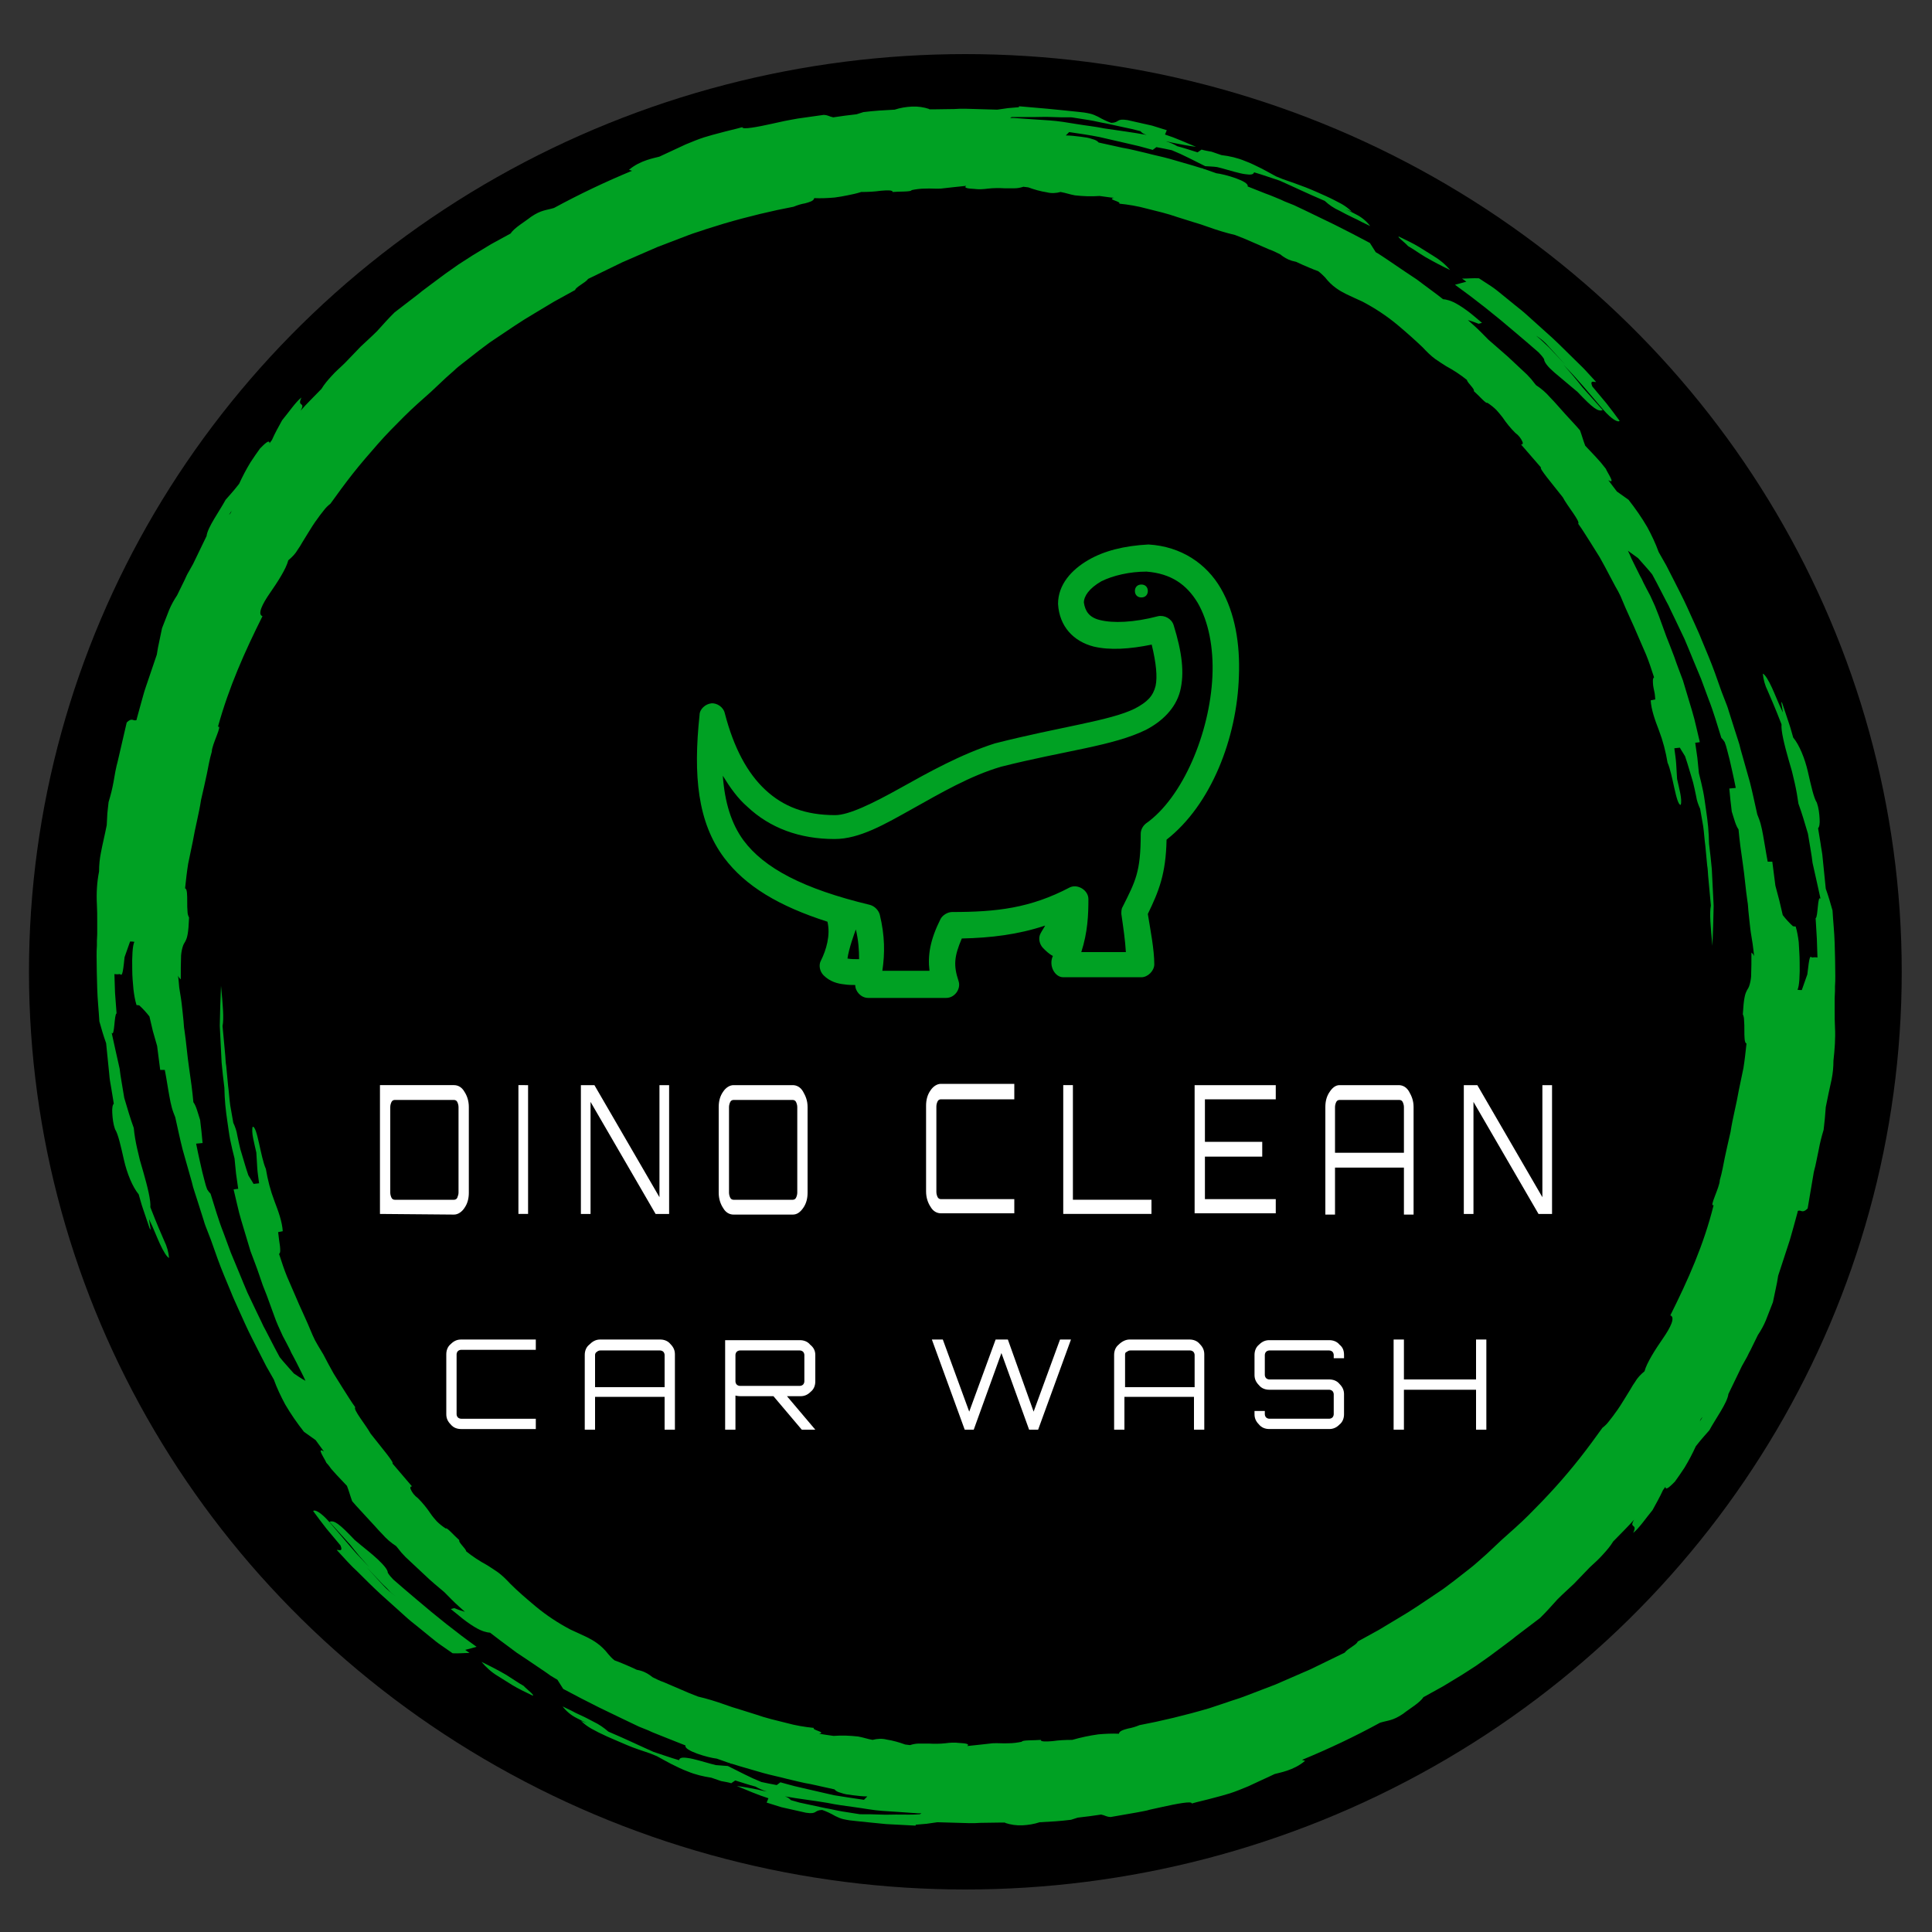
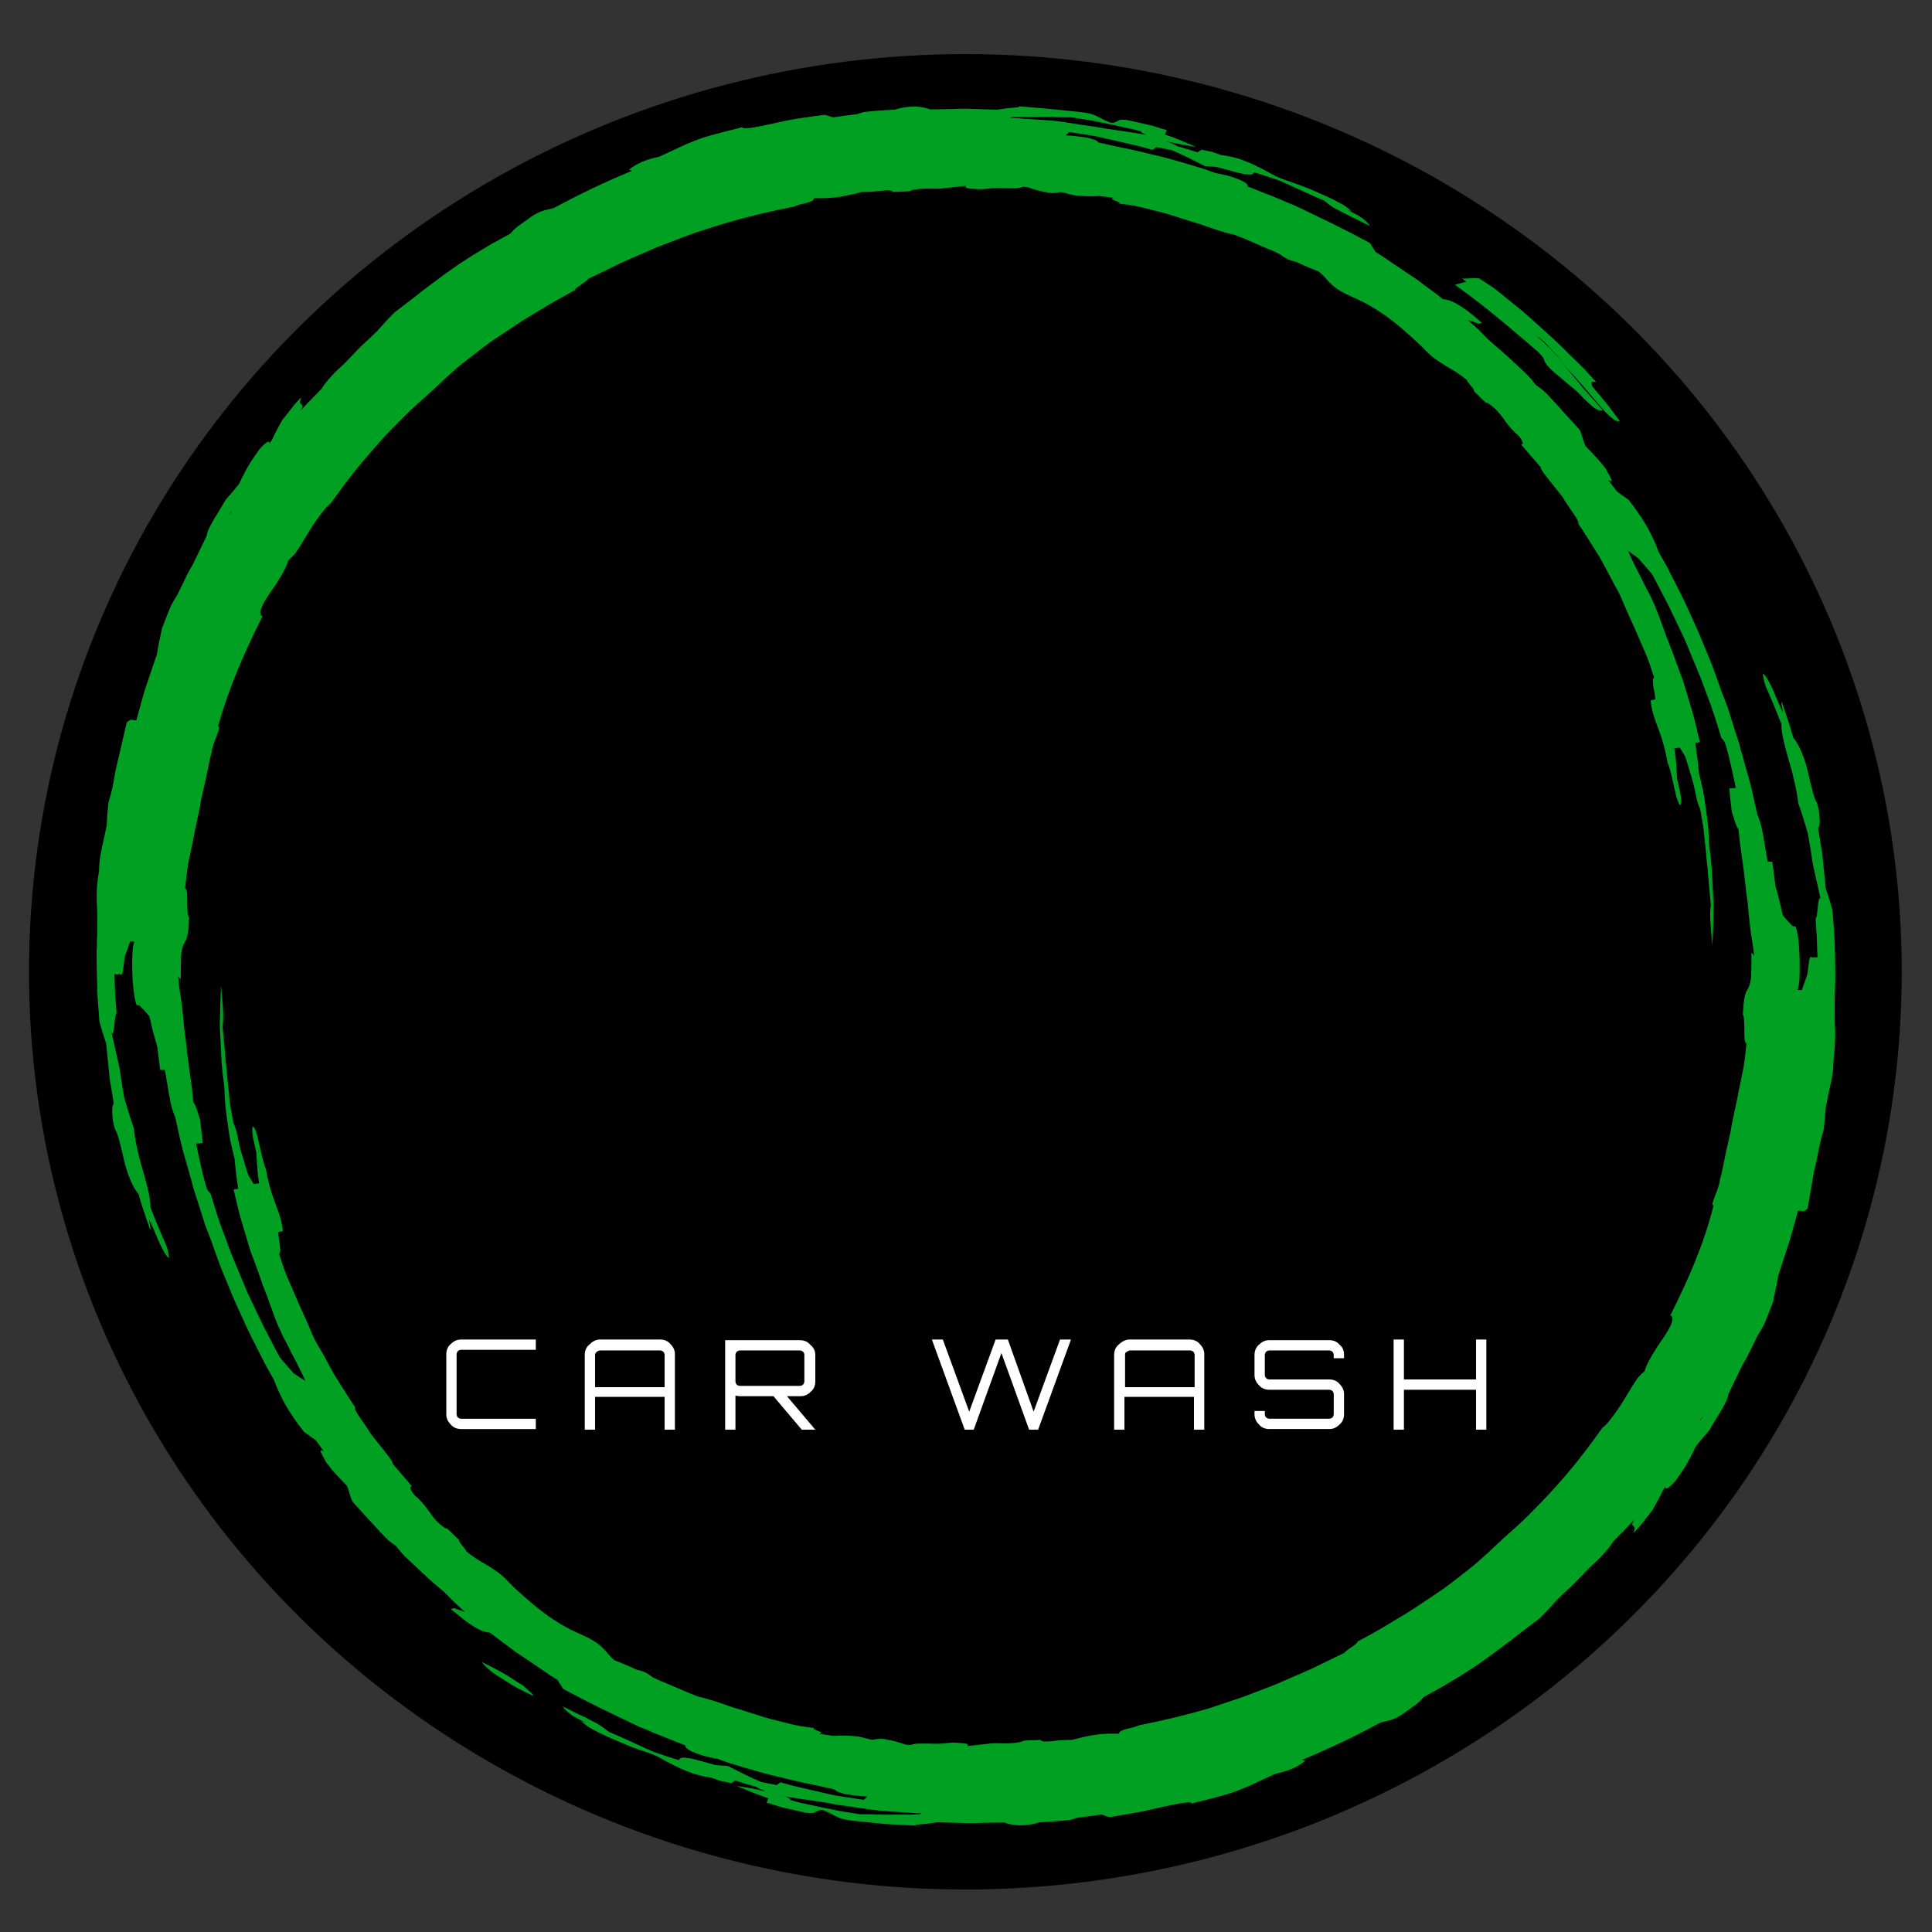
<svg xmlns="http://www.w3.org/2000/svg" version="1.1" id="FLDSRC_ICON" x="0px" y="0px" viewBox="0 0 300 300" style="enable-background:new 0 0 300 300;" xml:space="preserve">
  <rect x="0" y="0" width="300" height="300" fill="#333333" stroke="none" />
  <style type="text/css">
	.st0{fill:#00A123;}
	.st1{fill:#FFFFFF;}
	.st2{fill:none;}
</style>
  <ellipse cx="149.9" cy="150.9" rx="145.4" ry="142.5" />
  <g transform="matrix(0.477 0 0 0.477 15 16.503)">
    <g id="Calque_1-2">
-       <path class="st0" d="M104.3,486.2c-2.7-2.3-5.1-4.3-7.7-6.6c-0.7-0.7-1.3-1.4-1.8-2.2c0-1-1.3-2.5-3.3-4.4s-4.8-4-7.5-6.3    c-5-5.3-6.7-6.5-8.2-5.9l6.7,7.4c1,1.3,2,2.5,3,3.7l3.2,3.6l-3.3-3.5c-1.1-1.1-2.1-2.4-3.2-3.6l-6.4-7.5c-2.8-3.2-4.8-4.2-5.3-3.6    c1.4,1.9,2.8,3.8,4.3,5.7l4.6,5.5c1,2.4-0.9,1.2-1.2,1.5l3.3,3.6c1.1,1.2,2.3,2.4,3.5,3.5c2.4,2.4,4.8,4.8,7.4,7.2l8,7.2    c1.3,1.2,2.8,2.4,4.2,3.5l4.3,3.5c1.1,0.9,2.2,1.8,3.4,2.6l3.6,2.5c1.9,0.1,3.6-0.1,5.5-0.1l-1.4-1l3.7-1    C117,496.7,110.5,491.5,104.3,486.2z M93.3,481.5c-1.8-2-3.6-3.9-5.4-5.9c1.1,1.2,2.3,2.4,3.5,3.7l1.8,1.9    c0.6,0.6,1.3,1.2,1.9,1.9s1.5,1.4,2.3,2C95.9,484,94.5,482.8,93.3,481.5L93.3,481.5z" />
      <path class="st0" d="M139,514.2c-1.8-1-3.6-2.3-5.7-3.6c-2.6-1.5-5.3-2.9-8-4.2c1.5,1.8,3.3,3.4,5.3,4.6c1.4,0.9,3,1.9,4.8,3    s4.1,2.2,6.6,3.4C142.6,517.2,140,515.3,139,514.2z" />
      <path class="st0" d="M565.9,299.8c-0.1-1.7-0.1-3.5-0.1-5.8c0-1.1,0-2.4,0-3.8l0.1-2.2v-1.5c0.1-1.1,0.1-2.3,0.1-3.5    c0-3.4-0.1-6.9-0.2-10.5s-0.5-7.2-0.7-10.7c-0.7-2.5-1.3-4.6-2.2-7.1l-1-9.9c-0.1-1.6-0.5-3.3-0.7-4.9l-0.8-4.9    c0.4-0.3,0.6-1.5,0.5-3c-0.1-1.8-0.3-3.6-0.9-5.3c-1-1.5-1.9-5.6-2.9-10s-2.8-8.8-4.8-11.2c-0.4-1.3-0.8-3-1.4-4.7l-2.1-6.3    c-1.1-2.6,0.8,4.8-0.2,2.1c-1-2-2.1-4.9-3.2-7.3s-2.3-4.4-3-4.6c0.2,1.9,0.7,3.8,1.6,5.6c0.9,2.1,2.3,5.2,4.5,10.9    c-0.2,2.1,0.9,6.6,2.3,11.5l1.1,3.8c0.3,1.3,0.6,2.5,0.9,3.8c0.5,2.2,0.9,4.5,1.2,6.7c1.1,3,2.1,6.4,3.1,9.8    c0.7,4.4,1.2,6.8,1.5,9.5c0.9,4.1,1.8,7.9,2.6,11.7c-1-1.5-0.8,6.1-1.6,6.3l0.4,6.7c0.1,2,0.1,4.1,0.2,6.1c-0.6-0.1-1.2-0.1-1.8,0    c-0.6-0.5-0.8-0.7-1.5,5.5c-0.6,1.6-1.2,3.5-1.8,5.1c-0.5,0-0.9,0-1.4-0.1c0.6-1.1,0.8-4.8,0.7-9c0-2.2-0.2-4.4-0.3-6.5    c-0.2-1.7-0.5-3.5-1-5.1c-0.3,0-0.6,0-0.9-0.1c-1.2-1.1-2.3-2.3-3.3-3.6l-1.1-4.7l-1.3-4.9l-1-7.8c-0.3,0-0.6,0-1.5,0    c-0.6-3.1-1-6-1.5-8.6c-0.2-1.3-0.5-2.5-0.8-3.7c-0.3-1.1-0.7-2.1-1.1-3.1c-0.8-3.5-1.5-7-2.4-10.5l-3-10.6    c-0.1-0.5-0.3-1.1-0.4-1.6l-0.5-1.6l-1-3.1l-2-6.3c-0.3-1.1-0.7-2.1-1.1-3.1l-1.2-3.1l-2.2-6.2c-1.3-3.6-2.8-7.1-4.3-10.7    c-0.7-1.8-1.5-3.5-2.3-5.3l-2.4-5.3c-1.4-3.1-3-6.1-4.5-9.1l-2.3-4.5c-0.8-1.5-1.7-2.9-2.5-4.4c-1-2.8-2.3-5.5-3.7-8.1    c-1.8-3.1-3.9-6.1-6.1-8.9l-3.8-2.7l-2.8-3.7c2.6,1.6-0.3-2.4-0.8-3.7c-0.5-0.7-1.1-1.3-1.6-2l-1.7-1.9c-1.1-1.2-2.3-2.4-3.4-3.6    c-0.7-1.8-1.1-3.4-1.7-5c-1.6-1.9-3.3-3.6-4.9-5.4l-2.4-2.7c-0.8-0.9-1.6-1.8-2.5-2.7c-1.3-1.5-2.8-2.8-4.5-3.9l-0.5-0.6l-1.1-1.4    l-1.4-1.5l-6.2-5.8l-1.6-1.4l-1.6-1.4l-3.1-2.7c-1.6-1.6-3.1-3.2-4.8-4.7l-1.9-1.7c1.1,0.3,2.2,0.7,3.5,1.2l1.1-0.3l-2.5-2.1    c-0.8-0.7-1.6-1.3-2.4-1.9c-4-2.9-5.6-3.3-7-3.6l-0.8-0.1c-2.1-1.7-4.4-3.3-6.5-4.9c-1-0.7-1.9-1.5-2.9-2.1l-3-2l-5.9-4l-1.5-1    l-1.4-0.9l-0.7-0.4l-1.9-3c-3.9-2.1-7.6-4-11.6-6c-4.2-2-8.8-4.3-13.1-6.3l-3-1.2l-1.3-0.6c-1.7-0.7-3.3-1.4-5-2l-5.8-2.3    c0.6-1.7-7.5-4-10.2-4.3c-1.2-0.4-2.5-0.9-3.7-1.3l-0.4-0.1l-0.4-0.2l-0.5-0.1l-2.6-0.8l-7.6-2.2c-2.5-0.7-5.1-1.2-7.7-1.9    l-3.8-0.9c-1.3-0.3-2.6-0.6-3.9-0.8l-7.7-1.7c-0.5-0.6-1.2-0.9-2-1.1c-0.6-0.2-1.2-0.4-1.8-0.5c-0.6-0.1-1.4-0.2-2.1-0.3    c-1.6-0.2-3.3-0.4-4.8-0.4l1.1-1.1c3.4,0.5,6.8,1,9.8,1.6l8.7,2l4.3,1l4.4,1.2c0.4-0.3,0.8-0.6,1.2-0.9c1.8,0.3,3.5,0.7,5,1    l2.8,1.2c0.9,0.4,1.8,0.9,2.7,1.3l5.4,2.7c1.3,0.1,2.6,0.1,3.9,0.3c1.1,0.3,2.1,0.5,3,0.8l2.5,0.7c1.5,0.4,2.7,0.7,3.6,0.8    c1.9,0.3,2.7,0.1,2.9-0.6c2.8,0.8,5.5,1.8,8.3,2.7c4.1,1.8,8.6,4,14.7,6.6c1.4,1.3,3,2.4,4.8,3.2c1.3,0.7,2.8,1.5,4.5,2.3    c0.9,0.4,1.7,0.8,2.6,1.3l2.9,1.4c-1.2-1.6-2.8-2.9-4.6-3.8c-1-0.5-2.1-1.1-3.4-1.7l2,0.8c-1-1-2.1-1.8-3.3-2.5    c-1.5-0.8-3.2-1.7-5.2-2.6c-2-0.9-4.2-1.9-6.5-2.8c-2.3-0.9-4.9-1.8-7.5-2.7l-2.2-0.9c-1.6-0.9-3.1-1.7-4.6-2.5    c-1.8-0.9-3.6-1.8-5.5-2.5c-2.4-1-5-1.6-7.6-1.9l-0.3-0.1l-2.9-1c-1.1-0.2-2.3-0.4-3.3-0.7l-1.3,0.9c-2.3-0.7-4.3-1.4-6.6-2    c-1.2-0.7-2.4-1.2-3.7-1.6c0.9,0.2,1.9,0.4,2.8,0.6c2.1,0.4,4.5,0.9,7,1.2l-5-2.1l-2.5-1c-0.9-0.3-1.7-0.6-2.6-0.9    c0.2-0.4,0.3-0.8,0.5-1.2c0-0.1,0.1-0.2,0.1-0.2c-1.6-0.5-3.2-1-4.8-1.5l-4-0.9c-1.3-0.3-2.6-0.6-4-0.9c-3.8-0.6-2.5,0.8-5.3,0.9    c-1.5-0.5-2.9-1.2-4.3-2c-0.8-0.4-1.7-0.8-2.6-1c-1.3-0.3-2.7-0.5-4-0.6c-3.1-0.3-6.5-0.7-9.9-1L300.3,0c0,0.1-0.1,0.3-0.1,0.3    c-1.2,0.1-2.4,0.2-3.5,0.3l-3.5,0.5l-7-0.2l-3.5-0.1c-1.2,0-2.4,0-3.5,0.1c-2.4,0-4.7,0.1-6.9,0.1H271c0,0,0-0.1,0.1-0.1    c-1.8-0.6-3.7-0.9-5.7-0.8c-1.9,0.1-3.8,0.4-5.6,1l-5.1,0.3c-1.7,0.1-3.3,0.3-5.1,0.5l-2.2,0.7c-2.6,0.3-5.1,0.6-7.6,1    c-1.5-0.3-1.5-0.7-3.1-0.8L228.2,4L226,4.4c-0.7,0.1-1.4,0.3-2.1,0.4l-4.1,0.9c-4.5,1-9.7,2-9.6,1.1c-2.1,0.6-4.5,1.1-7.4,1.9    c-1.5,0.4-3.1,0.8-5,1.4c-1.9,0.6-3.8,1.4-6,2.3l-4.3,2c-1.4,0.7-2.9,1.3-4.3,2c-1.3,0.4-6.2,1.1-9.9,4.3c0.3,0.1,0.7,0.2,1,0.3    c-8.7,3.6-17.1,7.6-25.4,12.1c-2.6,0.8-4.1,0.6-7.5,2.9c-2,1.6-5.5,3.6-6.6,5.4l-6.4,3.5l-6.1,3.7l-4.5,2.9    c-1.5,1-2.9,2.1-4.4,3.1l-4.3,3.2c-1.4,1.1-2.9,2.1-4.3,3.3l-7.8,6c-1,1-1.9,1.9-2.8,2.9l-2.9,3.2c-1.7,1.7-3.5,3.3-5.3,5    l-5.2,5.4c-1.3,1.3-3,2.7-4.3,4.2c-1.2,1.3-2.4,2.7-3.3,4.2c-2.4,2.5-4.8,4.8-6.8,7.1c1.8-3.1-1.3-1,0.3-4.3    c-1.7,1.2-4.3,5-6.3,7.4c-1.2,2.2-2.3,4.1-3.3,6.4l-0.8,1.1c0-1.5-1.9,0.5-3.1,1.7c-1,1.4-2,2.8-3.1,4.5c-1.4,2.3-2.6,4.6-3.7,7    c-2.1,2.7-3.3,3.9-4.4,5.2c-2,3.7-5.9,9-6.2,11.8l-4.4,9.1l-1.4,2.5c-0.5,0.8-0.9,1.7-1.3,2.6l-2.5,5.1c-1,1.5-1.9,3.1-2.6,4.8    c-0.8,2-1.6,4.1-2.3,5.9l-0.9,4.3c-0.3,1.4-0.6,2.8-0.8,4.3L16,189.1c-0.6,1.7-1,3.4-1.5,5.1l-1.4,5.1l-0.1,0.5    c-1.1,0.5-1.4-1-3.2,0.8L7,212.7c-0.2,0.7-0.3,1.4-0.5,2l-0.4,1.9L5.5,220c-0.4,2.2-0.9,4.2-1.6,6.5l-0.2,1.8l-0.2,1.9L3.3,234    c-0.6,3.1-1.4,6.3-1.9,9c-0.4,2-0.6,4-0.6,6.1c-0.7,3.5-0.9,7.2-0.7,10.8c0.1,1.7,0.1,3.5,0.1,5.8c0,1.1,0,2.4,0,3.8l-0.1,2.2    c0,0.5,0,1,0,1.5C0,274.3,0,275.5,0,276.7c0,3.4,0.1,6.9,0.2,10.5s0.5,7.2,0.7,10.7c0.7,2.5,1.3,4.6,2.2,7.1l1,9.9    c0.1,1.6,0.4,3.3,0.7,4.9l0.8,4.9c-0.4,0.3-0.6,1.5-0.5,3c0.1,1.8,0.3,3.6,0.9,5.3c1,1.5,1.9,5.6,2.9,10s2.8,8.8,4.8,11.2    c0.4,1.3,0.8,3,1.4,4.7l2.1,6.2c1.1,2.6-0.8-4.8,0.2-2.1c1,2,2.1,4.9,3.2,7.3c1.1,2.4,2.3,4.4,3,4.6c-0.2-1.9-0.7-3.8-1.6-5.6    c-0.9-2.1-2.3-5.2-4.5-10.9c0.2-2.1-0.9-6.6-2.3-11.5l-1.1-3.8c-0.3-1.3-0.6-2.5-0.9-3.8c-0.5-2.2-0.9-4.5-1.1-6.7    c-1.1-3-2.1-6.4-3.1-9.8c-0.7-4.4-1.2-6.8-1.5-9.5c-0.9-4.1-1.8-7.9-2.6-11.7c1,1.5,0.8-6.1,1.6-6.3L6,288.6    c-0.1-2-0.1-4.1-0.2-6.1c0.6,0.1,1.2,0.1,1.8,0c0.6,0.5,0.9,0.7,1.5-5.5c0.6-1.6,1.2-3.5,1.8-5.1c0.5,0,0.9,0,1.4,0.1    c-0.6,1.1-0.8,4.8-0.7,9c0,2.2,0.2,4.4,0.4,6.5c0.2,1.7,0.5,3.5,1,5.1c0.3,0,0.6,0,0.9,0.1c1.2,1.1,2.3,2.3,3.3,3.6l1.1,4.7    l1.4,4.9l1,7.8c0.3,0,0.6,0,1.5,0c0.6,3,1,6,1.5,8.6c0.2,1.3,0.5,2.5,0.8,3.7c0.3,1.1,0.7,2.1,1.1,3.1c0.8,3.5,1.5,7,2.4,10.5    l3,10.6c0.1,0.5,0.3,1.1,0.4,1.6l0.5,1.6l1,3.1l2,6.3c0.3,1.1,0.7,2.1,1.1,3.1l1.2,3.1l2.2,6.2c1.3,3.6,2.8,7.1,4.3,10.7    c0.7,1.8,1.5,3.5,2.3,5.3l2.4,5.3c1.4,3.1,3,6.1,4.5,9.1l2.3,4.5c0.8,1.5,1.7,2.9,2.5,4.4c1,2.8,2.3,5.5,3.7,8.1    c1.8,3.1,3.9,6.1,6.1,8.9l3.8,2.7l2.7,3.7c-2.6-1.6,0.3,2.4,0.8,3.7c0.6,0.6,1.1,1.3,1.6,2l1.7,1.9c1.1,1.2,2.3,2.4,3.4,3.6    c0.7,1.8,1.1,3.4,1.7,5c1.6,1.9,3.3,3.6,4.9,5.4l2.4,2.6c0.8,0.9,1.6,1.8,2.5,2.7c1.3,1.5,2.8,2.8,4.5,3.9l0.5,0.6l1.2,1.5    l1.4,1.5l6.2,5.8l1.6,1.5l1.6,1.4l3.2,2.7c1.6,1.6,3.1,3.2,4.8,4.7l1.9,1.7c-1.1-0.3-2.2-0.7-3.5-1.2l-1.1,0.3l2.6,2.1    c0.8,0.7,1.6,1.3,2.4,1.9c4,2.9,5.6,3.3,7,3.6l0.8,0.1c2.2,1.7,4.3,3.3,6.5,4.9c1,0.7,1.9,1.5,2.9,2.1l3,2l5.9,4l1.4,1l1.5,0.9    l0.7,0.4l1.9,3c3.9,2.1,7.6,4,11.6,6c4.2,2,8.8,4.3,13.1,6.3l3,1.2l1.3,0.6c1.7,0.7,3.3,1.3,5,2l5.8,2.3c-0.6,1.7,7.4,4,10.2,4.3    c1.2,0.4,2.5,0.9,3.7,1.3l0.4,0.1l0.4,0.2l0.5,0.1l2.6,0.8l7.6,2.2c2.5,0.7,5.1,1.2,7.7,1.9l3.8,0.9c1.3,0.3,2.6,0.6,3.9,0.8    l7.7,1.7c0.5,0.6,1.2,0.9,2,1.1c0.6,0.2,1.2,0.4,1.8,0.5s1.4,0.2,2.1,0.3c1.6,0.2,3.3,0.4,4.8,0.4l-1.1,1.1    c-3.4-0.5-6.8-1-9.8-1.5l-8.7-2l-4.3-1l-4.4-1.2c-0.4,0.3-0.8,0.6-1.2,0.9c-1.8-0.3-3.5-0.7-5-1l-2.8-1.2    c-0.9-0.4-1.8-0.9-2.7-1.3l-5.4-2.7c-1.3-0.1-2.6-0.2-3.9-0.3c-1.1-0.3-2.1-0.5-3-0.8l-2.5-0.7c-1.5-0.4-2.7-0.7-3.6-0.8    c-1.9-0.3-2.7-0.1-2.9,0.7c-2.8-0.8-5.5-1.8-8.3-2.7c-4.1-1.8-8.6-4-14.7-6.6c-1.5-1.3-3.1-2.4-4.8-3.2c-1.3-0.7-2.8-1.5-4.6-2.3    c-0.9-0.4-1.7-0.8-2.6-1.3l-2.9-1.4c1.2,1.6,2.8,2.9,4.6,3.8c1,0.5,2.1,1.1,3.4,1.7l-2-0.8c1,1,2.1,1.8,3.3,2.5    c1.4,0.8,3.2,1.7,5.2,2.6s4.2,1.8,6.5,2.8s4.9,1.8,7.5,2.7l2.2,0.9c1.6,0.9,3.1,1.7,4.6,2.5c1.8,0.9,3.6,1.8,5.5,2.5    c2.4,1,5,1.6,7.6,2l0.3,0.1l2.9,1c1.1,0.2,2.3,0.4,3.3,0.7l1.3-0.9c2.3,0.7,4.3,1.4,6.6,2c1.2,0.7,2.4,1.2,3.7,1.6    c-0.9-0.2-1.9-0.3-2.8-0.6c-2.1-0.4-4.5-0.9-7-1.2l5.1,2.1l2.6,1c0.9,0.3,1.7,0.6,2.6,0.9c-0.2,0.4-0.3,0.8-0.5,1.2    c0,0.1-0.1,0.2-0.1,0.2c1.6,0.5,3.2,1,4.8,1.5l4,0.9c1.3,0.3,2.6,0.6,4,0.9c3.8,0.6,2.5-0.8,5.3-0.9c1.5,0.5,2.9,1.2,4.3,2    c0.8,0.4,1.7,0.8,2.6,1c1.3,0.3,2.7,0.5,4,0.6c3.1,0.3,6.5,0.7,9.9,1l9.6,0.5c0-0.1,0.1-0.3,0.1-0.3c1.2-0.1,2.4-0.2,3.5-0.3    l3.5-0.5l7,0.2l3.5,0.1c1.2,0,2.4,0,3.5-0.1c2.4,0,4.7-0.1,6.9-0.1h1.2c0,0,0,0.1-0.1,0.1c1.8,0.6,3.8,0.9,5.7,0.8    c1.9-0.1,3.8-0.4,5.6-1l5.1-0.3c1.7-0.1,3.3-0.3,5.1-0.5l2.2-0.7c2.6-0.3,5.1-0.6,7.6-1c1.5,0.3,1.5,0.7,3.1,0.8l8.6-1.5l2.1-0.4    c0.7-0.1,1.4-0.3,2.1-0.5l4.1-0.9c4.5-1,9.7-2,9.5-1.1c2.1-0.6,4.5-1.1,7.4-1.9c1.5-0.4,3.1-0.8,5-1.4s3.8-1.4,6-2.3l4.3-2    c1.5-0.7,2.9-1.3,4.3-2c1.3-0.4,6.2-1.1,9.9-4.3c-0.3-0.1-0.7-0.2-1-0.3c8.7-3.6,17.2-7.6,25.4-12.1c2.6-0.8,4.1-0.6,7.5-2.9    c2-1.6,5.5-3.6,6.6-5.4l6.5-3.6l6.1-3.7l4.5-2.9c1.5-1,2.9-2.1,4.4-3.1l4.3-3.2c1.4-1.1,2.9-2.1,4.3-3.3l7.9-6    c1-1,1.9-1.9,2.8-2.9l2.9-3.2c1.7-1.7,3.5-3.3,5.3-5l5.2-5.4c1.4-1.3,3-2.7,4.3-4.2c1.2-1.3,2.4-2.7,3.3-4.2    c2.4-2.5,4.8-4.8,6.8-7.1c-1.8,3.1,1.3,1-0.3,4.3c1.7-1.2,4.3-5,6.3-7.4c1.2-2.2,2.3-4.1,3.4-6.5l0.8-1.1c0,1.5,1.9-0.5,3.1-1.7    c1-1.4,2-2.8,3.1-4.5c1.4-2.3,2.6-4.6,3.7-7c2.1-2.7,3.3-3.9,4.4-5.2c2-3.7,5.9-9,6.2-11.8l4.4-9.1l1.4-2.5    c0.5-0.8,0.8-1.7,1.3-2.5l2.5-5.1c1-1.5,1.9-3.1,2.6-4.8c0.8-2,1.6-4.1,2.3-5.9l0.9-4.3c0.3-1.4,0.6-2.8,0.8-4.3l3.4-10.4    c0.6-1.7,1-3.5,1.5-5.1l1.4-5.1l0.1-0.5c1.1-0.5,1.4,1,3.2-0.8l2-11.8c0.2-0.7,0.3-1.4,0.5-2l0.4-1.9l0.7-3.4    c0.4-2.2,0.9-4.2,1.6-6.5l0.2-1.8l0.2-1.9l0.3-3.7c0.6-3.1,1.3-6.3,1.9-9c0.4-2,0.6-4,0.6-6.1    C565.8,307.1,566.1,303.4,565.9,299.8z M305.7,3.5c1.5,0,3.3-0.1,5.2,0s4,0.1,6.5,0.1l5.7,0.9c1.9,0.3,3.7,0.8,5.6,1.1l5.5,1.2    l2.8,0.6l2.8,0.7c0.5,0.6,1.2,1,2,1.2h-0.1c-4.3-0.8-9.1-1.4-13.7-2.1c-2.9-0.6-5.9-0.9-8.9-1.4s-6-1-8.9-1.2    c-3.6-0.2-7.1-0.5-10.3-0.7c-0.8-0.1-1.7-0.1-2.5-0.1l0.5-0.3C300.1,3.5,302.6,3.5,305.7,3.5z M43.7,132.3l-0.3,0.4l-0.3,0.3    c0.3-0.5,0.6-0.9,0.9-1.4C43.9,131.8,43.8,132,43.7,132.3z M64.2,412.5l-2.3-2.6c-0.8-0.9-1.6-1.8-2.3-2.7l-1.5-2.8l-3-5.8    l-0.8-1.5l-0.7-1.5l-1.5-3.1l-3-6.3c-0.9-2.1-1.8-4.3-2.7-6.5s-1.8-4.3-2.7-6.5l-2.4-6.5c-1.7-4.3-2.9-8.6-4.2-12.7    c-0.4-0.4-0.8-0.9-1.1-1.4c-0.3-0.8-0.6-1.7-0.8-2.6l-0.8-3.1c-0.5-2.3-1.2-5.1-2-9.2l2.1-0.2c-0.2-2.5-0.5-5-0.8-7.5    c-0.8-2.5-1.3-4.6-2.2-5.8c-0.3-3.4-0.8-7.2-1.4-11.2s-0.9-8.2-1.5-12.2c-0.2-1-0.2-2-0.3-3l-0.3-2.9c-0.2-1.9-0.4-3.8-0.7-5.5    l-0.4-2.5l-0.2-2.3c-0.1-0.6-0.1-1.1-0.2-1.6c0.2,0.5,0.5,0.9,0.9,1.2c0-2.6,0-5.2,0.1-7.8c0.1-1.1,0.3-2.2,0.7-3.3    c0.3-0.7,0.6-1,0.8-1.5c0.5-1,0.9-2.4,1.1-7.5c-0.3-0.6-0.5-1.2-0.5-1.9c-0.1-1.1-0.1-2.1-0.1-3.2c0-2.2,0-4.3-0.7-4.4    c0.3-2.8,0.6-5.5,1-8l1.5-7.2c0.8-4.7,2-9,2.7-13.6c0.8-3.5,1.4-6.1,1.9-8.5s0.8-4.5,1.6-7.2c0-2.3,3.6-8.9,2-8.1    c3.6-13,8.7-24.4,14.5-36c-1.7-0.6-0.1-3.9,2.4-7.5c2.5-3.6,5.3-7.9,6-10.7c1.2-1,2.3-2.1,3.1-3.5c0.5-0.7,1-1.5,1.5-2.4l0.8-1.3    l0.8-1.3c1.1-1.8,2.2-3.6,3.5-5.3c0.6-0.9,1.3-1.7,1.9-2.5s1.3-1.5,2.1-2.1c2.3-3.2,4.7-6.5,7.3-9.8c2.6-3.3,5.3-6.4,8.1-9.6    s5.7-6.1,8.6-9c2.9-2.9,5.9-5.5,8.7-8c1.7-1.6,3.3-3.1,5-4.7l2.6-2.3c0.8-0.8,1.7-1.5,2.6-2.2c1.8-1.4,3.6-2.8,5.5-4.3l2.8-2.1    c0.9-0.7,1.9-1.3,2.9-2c3.9-2.6,7.9-5.4,12.2-7.9l6.5-3.9l6.9-3.8c0.1-0.9,3.4-2.4,4.2-3.6l11.1-5.4l11.5-5l10.2-3.9    c1.8-0.7,3.7-1.2,5.6-1.9l5.8-1.8c7.8-2.3,15.8-4.2,22.7-5.5c1.2-0.5,2.5-0.9,3.7-1.1c1.5-0.4,2.9-0.8,3-1.7    c2.2,0.1,4.5,0,6.7-0.2c1.4-0.2,2.7-0.4,4.1-0.7c1.5-0.3,3-0.6,4.5-1.1c2.2,0,4.3-0.1,6.4-0.4c2.2-0.2,4-0.2,3.8,0.4    c2-0.2,6.2,0,6.2-0.6c1.4-0.3,2.9-0.5,4.4-0.5c1.7-0.1,3.5,0.1,5.1,0c2.8-0.3,5.2-0.6,8.3-0.9c-1,0.7,0.7,0.9,2.6,1    c1.5,0.2,3,0.1,4.5-0.1c1.8-0.2,3.6-0.2,5.4-0.1h1.6c0.5,0,1.1,0,1.6,0c1,0,2-0.2,2.9-0.5l1.6,0.2c1.9,0.7,4,1.3,6,1.6    c1.5,0.4,3.1,0.3,4.5-0.1c1.7,0.3,3,0.8,4.7,1.1c2.7,0.3,5.3,0.4,8,0.2c1.7,0.2,3.3,0.5,4.7,0.6c-2.5,0.5,2.5,1.2,1.7,1.9    c3,0.3,6,0.8,8.9,1.6c3.2,0.8,6.7,1.6,10.1,2.8l5.1,1.6c1.7,0.5,3.3,1,4.9,1.6c2.8,1,5.7,1.9,8.7,2.6c1.9,0.7,3.8,1.5,5.6,2.3    l5.5,2.4c1.2,0.4,2.4,1,3.6,1.6c1.1,0.9,2.4,1.7,3.8,2.1l1.2,0.3h0.1c1.5,0.7,3,1.4,4.5,2c1,0.4,1.9,0.8,2.8,1.1    c0.8,0.6,1.5,1.3,2.2,2c1,1.3,2.2,2.5,3.6,3.5c1.1,0.8,2.2,1.4,3.4,2c1.4,0.7,3.1,1.4,5.2,2.4c4,2.1,7.8,4.6,11.3,7.5    c3.1,2.6,5.9,5.1,8.3,7.4c1.3,1.4,2.6,2.7,4.1,3.8c1.3,0.9,2.4,1.6,3.5,2.3c2.4,1.3,4.7,2.8,6.8,4.5c0,0.4,0.7,1.2,1.3,1.9    s1.2,1.5,0.9,1.7c1.6,1.4,4.2,4.4,4.4,3.8c1.1,0.7,2.1,1.5,3,2.4c0.7,0.8,1.4,1.6,2,2.4c1.2,1.8,2.6,3.5,4.1,5    c1.1,0.8,1.9,1.8,2.4,3c0.2,0.6-0.1,0.9-0.5,0.8l6.5,7.5c-0.7,0.2,3.5,5.1,7.1,9.7c1.5,2.9,5.8,7.9,5,8.6c1.4,1.9,2.5,3.8,4,6.1    l3,4.8c1.2,2.1,2.3,4.2,3.4,6.3l1.7,3.2l0.9,1.6l0.8,1.6c2.2,5.4,4.1,9.1,5.7,13l2.6,6c0.9,2.2,1.7,4.6,2.6,7.4    c-0.5,0.4-0.4,1.3-0.3,2.6c0.1,0.6,0.2,1.3,0.4,2.1s0.2,1.6,0.3,2.5l-1.5,0.3c0.2,3.1,1.4,6.4,2.7,9.8c1.3,3.4,2.2,6.9,2.8,10.5    c1.7,3.7,2.8,14,4.3,13.7c0.5-1.8-0.5-5.2-1.2-8.4l-0.3-5c-0.1-1.7-0.4-3.3-0.6-5c0.6-0.1,1.2-0.1,1.8-0.2    c0.6,1.1,1.2,1.9,1.7,2.8c1,2.9,1.7,5.6,2.6,8.5c0.3,1.3,0.7,2.9,1,4.5c0.2,1.4,0.7,2.8,1.3,4.1l1,5.7c0.3,2.1,0.4,4.3,0.7,6.4    l0.6,6.4c0.2,1,0.2,2.1,0.3,3.2l0.3,3.3l0.6,6.5c-0.5,2.4-0.1,6.9,0.5,13.1c0.2-4.2,0.3-8.4,0.4-13l-0.4-8l-0.2-4l-0.4-4l-0.5-4.2    l-0.1-2.8l-0.1-1.4l-0.1-1.4c-0.2-1.9-0.4-3.7-0.7-5.6s-0.5-3.8-0.9-5.8s-0.9-4-1.4-6l-0.5-5c-0.2-1.6-0.5-3.3-0.7-4.9    c0.7-0.1,1.2-0.1,1.5-0.2l-1.2-5.1l-0.6-2.5l-0.7-2.5c-1-3.3-2-6.6-3-10c-1-2.7-2-5.2-2.8-7.6l-1.3-3.4l-1.3-3.3l-2.4-6.6    c-0.4-1.1-0.9-2.2-1.3-3.3l-1.5-3.3c-0.8-1.5-1.6-3-2.3-4.4l-0.5-1.1l-0.6-1.1l-1.1-2.2c-0.7-1.5-1.5-2.9-2.1-4.4l-0.7-1.5    c1.2,0.9,2.2,1.6,3.3,2.4l2.3,2.6c0.8,0.9,1.6,1.8,2.3,2.7l1.5,2.8l3,5.8l0.8,1.5l0.7,1.5l1.5,3.1l3,6.3c0.9,2.1,1.8,4.3,2.7,6.5    s1.8,4.3,2.7,6.5l2.4,6.5c1.7,4.3,2.9,8.6,4.2,12.7c0.4,0.4,0.8,0.9,1.1,1.4c0.3,0.8,0.6,1.7,0.8,2.6l0.8,3.1    c0.5,2.3,1.2,5.1,2,9.2l-2.1,0.2c0.2,2.5,0.5,5,0.8,7.5c0.8,2.5,1.3,4.6,2.2,5.8c0.3,3.4,0.8,7.2,1.4,11.2s0.9,8.2,1.5,12.2    c0.2,1,0.2,2,0.3,3l0.3,2.9c0.2,1.9,0.4,3.8,0.7,5.5l0.4,2.5l0.3,2.4c0.1,0.6,0.1,1.1,0.2,1.6c-0.2-0.5-0.5-0.9-0.9-1.2    c0,2.6,0,5.2-0.1,7.8c-0.1,1.1-0.3,2.2-0.7,3.3c-0.3,0.7-0.6,1-0.8,1.5c-0.5,1-0.9,2.4-1.2,7.5c0.3,0.6,0.4,1.3,0.4,1.9    c0.1,1.1,0.1,2.1,0.1,3.2c0,2.2,0,4.3,0.7,4.4c-0.3,2.8-0.6,5.5-1,8l-1.5,7.2c-0.8,4.7-2,9-2.7,13.6c-0.8,3.5-1.4,6.1-1.9,8.5    s-0.8,4.5-1.6,7.2c0,2.3-3.6,8.9-2,8.1c-3.2,12.9-8.3,24.3-14.1,35.9c1.7,0.6,0.1,3.9-2.4,7.5c-2.5,3.6-5.3,8-6,10.7    c-1.2,1-2.3,2.1-3.1,3.5c-0.5,0.7-1,1.5-1.5,2.4l-0.8,1.3l-0.8,1.3c-1.1,1.8-2.2,3.6-3.5,5.3c-0.6,0.9-1.3,1.7-1.9,2.5    s-1.3,1.5-2.1,2.1c-2.3,3.2-4.7,6.5-7.3,9.8s-5.3,6.5-8.1,9.6s-5.7,6.1-8.6,9c-2.9,2.9-5.9,5.5-8.7,8c-1.7,1.6-3.3,3.1-5,4.7    l-2.6,2.3c-0.9,0.8-1.7,1.5-2.6,2.2c-1.8,1.4-3.6,2.8-5.5,4.3l-2.8,2.1c-0.9,0.7-1.9,1.3-2.9,2c-3.9,2.6-7.9,5.4-12.2,7.9    l-6.5,3.9l-6.9,3.8c-0.1,0.9-3.4,2.4-4.2,3.6l-11.1,5.4l-11.5,5l-10.2,3.9c-1.8,0.7-3.7,1.2-5.6,1.9l-5.7,1.9    c-7.8,2.3-15.8,4.2-22.7,5.5c-1.2,0.5-2.5,0.9-3.7,1.1c-1.5,0.4-2.9,0.8-3,1.7c-2.2-0.1-4.5,0-6.7,0.2c-2.9,0.4-5.7,1-8.5,1.8    c-2.2,0-4.3,0.1-6.4,0.4c-2.2,0.2-4,0.2-3.8-0.4c-2,0.2-6.2,0-6.2,0.6c-1.4,0.3-2.9,0.5-4.4,0.5c-1.7,0.1-3.5-0.1-5.1,0    c-2.8,0.3-5.2,0.6-8.3,0.9c1-0.7-0.7-0.9-2.6-1c-1.5-0.2-3-0.1-4.5,0.1c-1.8,0.2-3.6,0.2-5.4,0.1h-1.6c-0.5,0-1.1,0-1.6,0    c-1,0-2,0.2-2.9,0.5l-1.6-0.2c-1.9-0.7-4-1.3-6-1.6c-1.5-0.4-3.1-0.3-4.6,0.1c-1.7-0.3-3-0.8-4.7-1.1c-2.7-0.3-5.3-0.4-8-0.2    c-1.7-0.2-3.3-0.5-4.7-0.7c2.5-0.5-2.5-1.2-1.7-1.9c-3-0.3-6-0.8-8.9-1.6c-3.2-0.8-6.7-1.6-10.1-2.8l-5.1-1.6    c-1.7-0.5-3.3-1-4.9-1.6c-2.8-1-5.7-1.9-8.7-2.6c-1.9-0.7-3.8-1.5-5.6-2.3l-5.6-2.4c-1.2-0.4-2.4-1-3.6-1.6    c-1.1-0.9-2.4-1.7-3.8-2.1L176,509h-0.1c-1.5-0.7-3-1.4-4.5-2c-1-0.4-1.9-0.8-2.8-1.1c-0.8-0.6-1.5-1.4-2.1-2.1    c-1-1.3-2.2-2.5-3.6-3.5c-1.1-0.8-2.2-1.4-3.4-2c-1.4-0.7-3.1-1.4-5.2-2.4c-4-2.1-7.8-4.6-11.3-7.5c-3.1-2.6-5.9-5-8.3-7.4    c-1.3-1.4-2.6-2.7-4.1-3.8c-1.3-0.9-2.4-1.6-3.5-2.3c-2.4-1.3-4.7-2.8-6.8-4.5c0-0.4-0.7-1.2-1.3-1.9s-1.2-1.5-0.9-1.7    c-1.6-1.4-4.2-4.4-4.4-3.8c-1.1-0.7-2.1-1.5-3-2.4c-0.7-0.8-1.4-1.6-2-2.5c-1.2-1.8-2.6-3.5-4.1-5c-1.1-0.8-1.9-1.8-2.4-3    c-0.2-0.6,0.1-0.9,0.5-0.8l-6.4-7.5c0.7-0.2-3.5-5.1-7.1-9.7c-1.6-2.9-5.8-7.9-5-8.6c-1.4-1.9-2.5-3.8-4-6.1l-3-4.8    c-1.2-2.1-2.3-4.2-3.4-6.3l-1.8-3l-0.9-1.6l-0.8-1.7c-2.2-5.4-4.1-9.1-5.7-13l-2.6-6c-0.9-2.2-1.7-4.6-2.6-7.4    c0.5-0.4,0.4-1.3,0.3-2.5c-0.1-0.6-0.2-1.3-0.3-2.1s-0.2-1.6-0.3-2.5l1.5-0.3c-0.2-3.1-1.4-6.4-2.7-9.8c-1.3-3.4-2.2-6.9-2.8-10.5    c-1.7-3.7-2.8-14-4.3-13.7c-0.5,1.8,0.5,5.2,1.2,8.4l0.3,5c0.1,1.7,0.4,3.3,0.6,5c-0.6,0.1-1.2,0.1-1.8,0.2    c-0.6-1.1-1.2-1.9-1.7-2.8c-1-2.9-1.7-5.6-2.6-8.5c-0.3-1.3-0.7-2.9-1-4.5c-0.2-1.4-0.7-2.8-1.3-4.1l-1-5.7    c-0.3-2.1-0.4-4.3-0.7-6.4l-0.6-6.4c-0.2-1-0.2-2.1-0.3-3.2l-0.3-3.3l-0.6-6.5c0.5-2.4,0.1-6.9-0.5-13.1c-0.2,4.2-0.3,8.4-0.4,13    l0.4,8l0.2,4l0.4,4l0.5,4.2l0.1,2.8l0.1,1.4l0.1,1.4c0.2,1.9,0.4,3.7,0.7,5.6s0.5,3.8,0.9,5.8s0.9,4,1.4,6l0.5,5    c0.2,1.6,0.5,3.3,0.7,4.9c-0.7,0.1-1.2,0.1-1.5,0.2l1.2,5.1l0.6,2.5l0.7,2.5c1,3.3,2,6.6,3,10c1,2.7,2,5.2,2.8,7.6l1.2,3.5    l1.3,3.3l2.4,6.6c0.4,1.1,0.8,2.2,1.3,3.3l1.5,3.3c0.8,1.5,1.6,3,2.3,4.4l0.5,1.1l0.6,1.1l1.1,2.1c0.7,1.5,1.5,2.9,2.2,4.4    l0.7,1.5C66.3,414,65.3,413.2,64.2,412.5L64.2,412.5z M260.2,556.1c-1.5,0-3.3,0.1-5.2,0c-1.9-0.1-4.1-0.1-6.5-0.1l-5.7-0.9    c-1.9-0.3-3.7-0.8-5.6-1.1l-5.6-1.2l-2.8-0.6l-2.8-0.8c-0.5-0.6-1.2-1-1.9-1.2h0.1c4.3,0.8,9.1,1.3,13.7,2.1    c2.9,0.6,5.9,1,8.9,1.4s6,1,8.9,1.2c3.6,0.2,7.1,0.5,10.3,0.7c0.8,0.1,1.7,0.1,2.5,0.1L268,556    C265.8,556.2,263.4,556.1,260.2,556.1L260.2,556.1z M522.2,427.4l0.3-0.4l0.3-0.3c-0.3,0.5-0.6,0.9-0.9,1.4    C522,427.8,522.1,427.6,522.2,427.4L522.2,427.4z" />
      <path class="st0" d="M461.7,73.5c2.7,2.3,5.1,4.3,7.7,6.6c0.7,0.7,1.3,1.4,1.8,2.2c0,1,1.3,2.6,3.4,4.4s4.8,4,7.5,6.3    c5,5.3,6.7,6.5,8.2,5.9l-6.6-7.4c-1-1.3-2-2.5-3-3.7l-3.1-3.6l3.3,3.5c1.1,1.2,2.1,2.4,3.2,3.6l6.4,7.5c2.8,3.2,4.8,4.2,5.3,3.6    c-1.4-1.9-2.8-3.8-4.3-5.7l-4.6-5.5c-1-2.4,0.9-1.2,1.2-1.5l-3.3-3.6c-1.1-1.2-2.3-2.3-3.5-3.5c-2.4-2.3-4.8-4.8-7.4-7.2l-8-7.2    c-1.3-1.2-2.8-2.4-4.2-3.5l-4.3-3.5c-1.1-0.9-2.2-1.8-3.4-2.6l-4-2.6c-1.9-0.1-3.6,0.1-5.5,0.1l1.4,1l-3.7,1    C449,63,455.4,68.1,461.7,73.5z M472.7,78.2c1.8,2,3.6,3.9,5.4,5.9c-1.1-1.2-2.3-2.4-3.5-3.7l-1.8-1.9c-0.6-0.6-1.3-1.2-1.9-1.8    s-1.5-1.4-2.3-2C470.1,75.6,471.5,76.8,472.7,78.2L472.7,78.2z" />
-       <path class="st0" d="M426.9,45.5c1.8,1,3.5,2.3,5.7,3.6c2.6,1.5,5.3,2.9,8,4.2c-1.5-1.8-3.3-3.3-5.3-4.5c-1.4-0.9-3-1.9-4.8-3    s-4.1-2.2-6.6-3.4C423.3,42.5,426,44.4,426.9,45.5z" />
    </g>
  </g>
  <g transform="matrix(1.003 0 0 1.003 100 69.664)">
    <g transform="translate(0,-952.362)">
-       <path class="st0" d="M68.8,969.6c-2.6,1.5-4.7,3.8-4.7,6.8c0.2,3.5,2.4,5.8,5.5,6.6c2.5,0.6,5.6,0.4,9-0.3c0.7,2.9,0.9,5,0.6,6.4    c-0.4,1.6-1.3,2.5-3.2,3.5c-3.8,1.9-11.5,2.8-21.7,5.4c-5.3,1.7-10.3,4.5-14.6,6.9s-8,4.2-10.1,4.2c-4.6,0-8-1.3-10.8-3.9    c-2.8-2.6-4.9-6.5-6.3-11.9c-0.2-0.9-1.2-1.6-2.1-1.5s-1.8,0.9-1.8,1.8c-1,9.4-0.3,16.6,3.8,22.1c3.3,4.4,8.5,7.5,16,9.9    c0.5,2.1-0.2,4.4-1,6c-0.4,0.7-0.2,1.7,0.4,2.3c1,1,2.2,1.3,3.2,1.4c0.6,0.1,1.2,0.1,1.7,0.1c0,1,0.9,2,2,2h12.1    c1.3,0,2.3-1.4,1.9-2.6c-0.8-2.4-0.7-3.8,0.5-6.6c4.5-0.1,8.7-0.6,12.9-2c-0.2,0.4-0.5,0.8-0.7,1.2c-0.4,0.7-0.2,1.7,0.4,2.3    c0.4,0.4,0.9,0.9,1.5,1.2c-0.7,1.5,0.3,3.3,1.6,3.3H77c1,0,2-1,2-2c0-2.3-0.6-5.3-1-7.8c1.7-3.5,2.8-6.2,2.9-11.5    c6.9-5.4,10.9-15.7,11.2-25.3c0.2-5-0.6-9.8-2.8-13.6c-2.2-3.8-6.1-6.5-11.2-6.8C74.3,967.4,71.2,968.2,68.8,969.6z M77.8,971.4    c3.8,0.3,6.2,2,7.9,4.8c1.7,2.9,2.5,7,2.3,11.4c-0.4,8.8-4.6,18.8-10.3,22.8c-0.5,0.4-0.8,1-0.8,1.6c0,5.9-0.8,7.3-2.8,11.3    c-0.2,0.3-0.2,0.7-0.2,1.1c0.3,2.1,0.6,4.1,0.7,5.9h-6.9c1-3.1,1.1-5.8,1.1-8.2c0-1.4-1.7-2.4-2.9-1.8c-6.1,3.2-11.3,3.8-18.2,3.8    c-0.7,0-1.5,0.5-1.8,1.1c-1.6,3.2-2,5.6-1.7,8h-7.3c0.4-2.7,0.4-5.4-0.4-8.7c-0.2-0.7-0.8-1.3-1.5-1.5c-10.4-2.5-16.4-5.7-19.6-10    c-1.9-2.6-2.9-5.9-3.2-10c1.1,1.8,2.3,3.5,3.8,4.8c3.5,3.3,8.1,5,13.5,5c3.9,0,7.8-2.3,12.1-4.7s8.9-5.1,13.7-6.5    c9.9-2.5,17.3-3.2,22.4-5.7c2.5-1.3,4.6-3.3,5.3-6c0.7-2.8,0.3-6-1-10.2c-0.3-1-1.4-1.6-2.4-1.4c-3.8,1-7,1.1-9,0.6    c-1.7-0.4-2.3-1.4-2.5-2.7c0-1,0.8-2.2,2.7-3.3C72.6,972,75.2,971.4,77.8,971.4L77.8,971.4z M77,973.4c-0.6,0-1,0.4-1,1s0.4,1,1,1    s1-0.4,1-1S77.6,973.4,77,973.4z M32.8,1026.8c0.4,1.7,0.5,3.2,0.5,4.6c-0.7,0-1.3,0-1.8-0.1C31.7,1029.8,32.6,1027.3,32.8,1026.8    L32.8,1026.8z" />
-     </g>
+       </g>
  </g>
-   <path class="st1" d="M59,188.5v-20h11.5c0.6,0,1.2,0.3,1.6,1c0.4,0.6,0.7,1.4,0.7,2.4l0,0v13.3c0,0.9-0.2,1.7-0.7,2.4  c-0.4,0.6-1,1-1.6,1l0,0L59,188.5L59,188.5z M71.2,185.2L71.2,185.2v-13.3c0-0.3-0.1-0.6-0.2-0.8s-0.3-0.3-0.5-0.3l0,0h-9.2  c-0.2,0-0.4,0.1-0.5,0.3s-0.2,0.5-0.2,0.8l0,0v13.3c0,0.3,0.1,0.6,0.2,0.8c0.1,0.2,0.3,0.3,0.5,0.3l0,0h9.2c0.2,0,0.4-0.1,0.5-0.3  C71.1,185.7,71.2,185.5,71.2,185.2z M82,188.5h-1.5v-20H82V188.5z M92.3,168.5l10.1,17.4v-17.4h1.5v20h-2.1l-10.1-17.4v17.4h-1.5  v-20H92.3z M113.9,168.5L113.9,168.5h9.2c0.6,0,1.2,0.3,1.6,1s0.7,1.4,0.7,2.4l0,0v13.3c0,0.9-0.2,1.7-0.7,2.4s-1,1-1.6,1l0,0h-9.2  c-0.6,0-1.2-0.3-1.6-1c-0.4-0.6-0.7-1.4-0.7-2.4l0,0v-13.3c0-0.9,0.2-1.7,0.7-2.4C112.7,168.9,113.3,168.5,113.9,168.5z   M113.9,186.3L113.9,186.3h9.2c0.2,0,0.4-0.1,0.5-0.3s0.2-0.5,0.2-0.8l0,0v-13.3c0-0.3-0.1-0.6-0.2-0.8s-0.3-0.3-0.5-0.3l0,0h-9.2  c-0.2,0-0.4,0.1-0.5,0.3s-0.2,0.5-0.2,0.8l0,0v13.3c0,0.3,0.1,0.6,0.2,0.8S113.7,186.3,113.9,186.3z M157.5,168.5v2.2h-11.4  c-0.2,0-0.4,0.1-0.5,0.3s-0.2,0.5-0.2,0.8l0,0v13.3c0,0.3,0.1,0.6,0.2,0.8c0.1,0.2,0.3,0.3,0.5,0.3l0,0h11.4v2.2h-11.4  c-0.6,0-1.2-0.3-1.6-1c-0.4-0.6-0.7-1.4-0.7-2.4l0,0v-13.3c0-0.9,0.2-1.7,0.7-2.4c0.4-0.6,1-1,1.6-1l0,0h11.4V168.5z M178.9,188.5  h-13.8v-20h1.5v17.8h12.2v2.2H178.9z M185.5,168.5h12.6v2.2h-11v6.6h8.9v2.3h-8.9v6.6h11v2.2h-12.6V168.5z M208,168.5L208,168.5h9.2  c0.6,0,1.2,0.3,1.6,1s0.7,1.4,0.7,2.4l0,0v16.7H218v-7.3h-10.7v7.3h-1.5v-16.7c0-0.9,0.2-1.7,0.7-2.4  C206.9,168.9,207.4,168.5,208,168.5z M207.3,171.9v7.1H218v-7.1c0-0.3-0.1-0.6-0.2-0.8c-0.1-0.2-0.3-0.3-0.5-0.3l0,0H208  c-0.2,0-0.4,0.1-0.5,0.3C207.4,171.3,207.3,171.6,207.3,171.9L207.3,171.9z M229.4,168.5l10.1,17.4v-17.4h1.5v20h-2.1l-10.1-17.4  v17.4h-1.5v-20H229.4z" />
  <path class="st1" d="M83.2,208v1.6H71.6c-0.2,0-0.4,0.1-0.5,0.2c-0.1,0.1-0.2,0.3-0.2,0.5l0,0v9.3c0,0.2,0.1,0.4,0.2,0.5  s0.3,0.2,0.5,0.2l0,0h11.6v1.6H71.6c-0.6,0-1.2-0.2-1.6-0.7c-0.5-0.5-0.7-1-0.7-1.6l0,0v-9.3c0-0.6,0.2-1.2,0.7-1.6  c0.5-0.5,1-0.7,1.6-0.7l0,0H83.2z M93.2,208L93.2,208h9.3c0.6,0,1.2,0.2,1.6,0.7c0.5,0.5,0.7,1,0.7,1.6l0,0V222h-1.6v-5.1H92.4v5.1  h-1.6v-11.6c0-0.6,0.2-1.2,0.7-1.6C92,208.3,92.5,208,93.2,208z M92.4,210.4v5h10.8v-5c0-0.2-0.1-0.4-0.2-0.5s-0.3-0.2-0.5-0.2l0,0  h-9.3c-0.2,0-0.4,0.1-0.5,0.2C92.5,210,92.4,210.2,92.4,210.4L92.4,210.4z M126.6,210.4L126.6,210.4v4.1c0,0.6-0.2,1.2-0.7,1.6  c-0.5,0.5-1,0.7-1.6,0.7l0,0h-2.1l4.4,5.2h-2.1l-4.4-5.2H115c-0.1,0-0.4,0-0.8-0.1l0,0v5.3h-1.6v-13.9h11.6c0.6,0,1.2,0.2,1.6,0.7  C126.3,209.2,126.6,209.7,126.6,210.4z M114.9,215.2L114.9,215.2h9.3c0.2,0,0.4-0.1,0.5-0.2s0.2-0.3,0.2-0.5l0,0v-4.1  c0-0.2-0.1-0.4-0.2-0.5s-0.3-0.2-0.5-0.2l0,0h-9.3c-0.2,0-0.4,0.1-0.5,0.2c-0.1,0.1-0.2,0.3-0.2,0.5l0,0v4.1c0,0.2,0.1,0.4,0.2,0.5  S114.7,215.2,114.9,215.2z M160.5,219.2l4.1-11.2h1.7l-5.1,14h-1.4l-4.3-11.9l-4.3,11.9h-1.4l-5.1-14h1.7l4.1,11.2l4.1-11.2h1.9  L160.5,219.2z M175.4,208L175.4,208h9.3c0.6,0,1.2,0.2,1.6,0.7c0.5,0.5,0.7,1,0.7,1.6l0,0V222h-1.6v-5.1h-10.8v5.1H173v-11.6  c0-0.6,0.2-1.2,0.7-1.6C174.2,208.3,174.8,208,175.4,208z M174.7,210.4v5h10.8v-5c0-0.2-0.1-0.4-0.2-0.5c-0.1-0.1-0.3-0.2-0.5-0.2  l0,0h-9.3c-0.2,0-0.4,0.1-0.5,0.2C174.7,210,174.7,210.2,174.7,210.4L174.7,210.4z M208.7,210.4L208.7,210.4v0.5h-1.6v-0.5  c0-0.2-0.1-0.4-0.2-0.5c-0.1-0.1-0.3-0.2-0.5-0.2l0,0h-9.3c-0.2,0-0.4,0.1-0.5,0.2c-0.1,0.1-0.2,0.3-0.2,0.5l0,0v3.1  c0,0.2,0.1,0.4,0.2,0.5c0.1,0.1,0.3,0.2,0.5,0.2l0,0h9.3c0.6,0,1.2,0.2,1.6,0.7c0.5,0.5,0.7,1,0.7,1.6l0,0v3.1  c0,0.6-0.2,1.2-0.7,1.6c-0.5,0.5-1,0.7-1.6,0.7l0,0h-9.3c-0.6,0-1.2-0.2-1.6-0.7c-0.5-0.5-0.7-1-0.7-1.6l0,0v-0.5h1.6v0.5  c0,0.2,0.1,0.4,0.2,0.5c0.1,0.1,0.3,0.2,0.5,0.2l0,0h9.3c0.2,0,0.4-0.1,0.5-0.2c0.1-0.1,0.2-0.3,0.2-0.5l0,0v-3.1  c0-0.2-0.1-0.4-0.2-0.5c-0.1-0.1-0.3-0.2-0.5-0.2l0,0h-9.3c-0.6,0-1.2-0.2-1.6-0.7c-0.5-0.5-0.7-1-0.7-1.6l0,0v-3.1  c0-0.6,0.2-1.2,0.7-1.6c0.5-0.5,1-0.7,1.6-0.7l0,0h9.3c0.6,0,1.2,0.2,1.6,0.7C208.5,209.2,208.7,209.7,208.7,210.4z M229.2,214.2  V208h1.6v14h-1.6v-6.2H218v6.2h-1.6v-14h1.6v6.2H229.2z" />
  <path class="st2" d="M292.6,149.7c4.8,77.9-63.2,138.4-141.2,138.4S11.3,227.7,10,149.7C8.6,74.4,68.3,14.4,150,12  C217.8,10,287.7,68.5,292.6,149.7z" />
</svg>